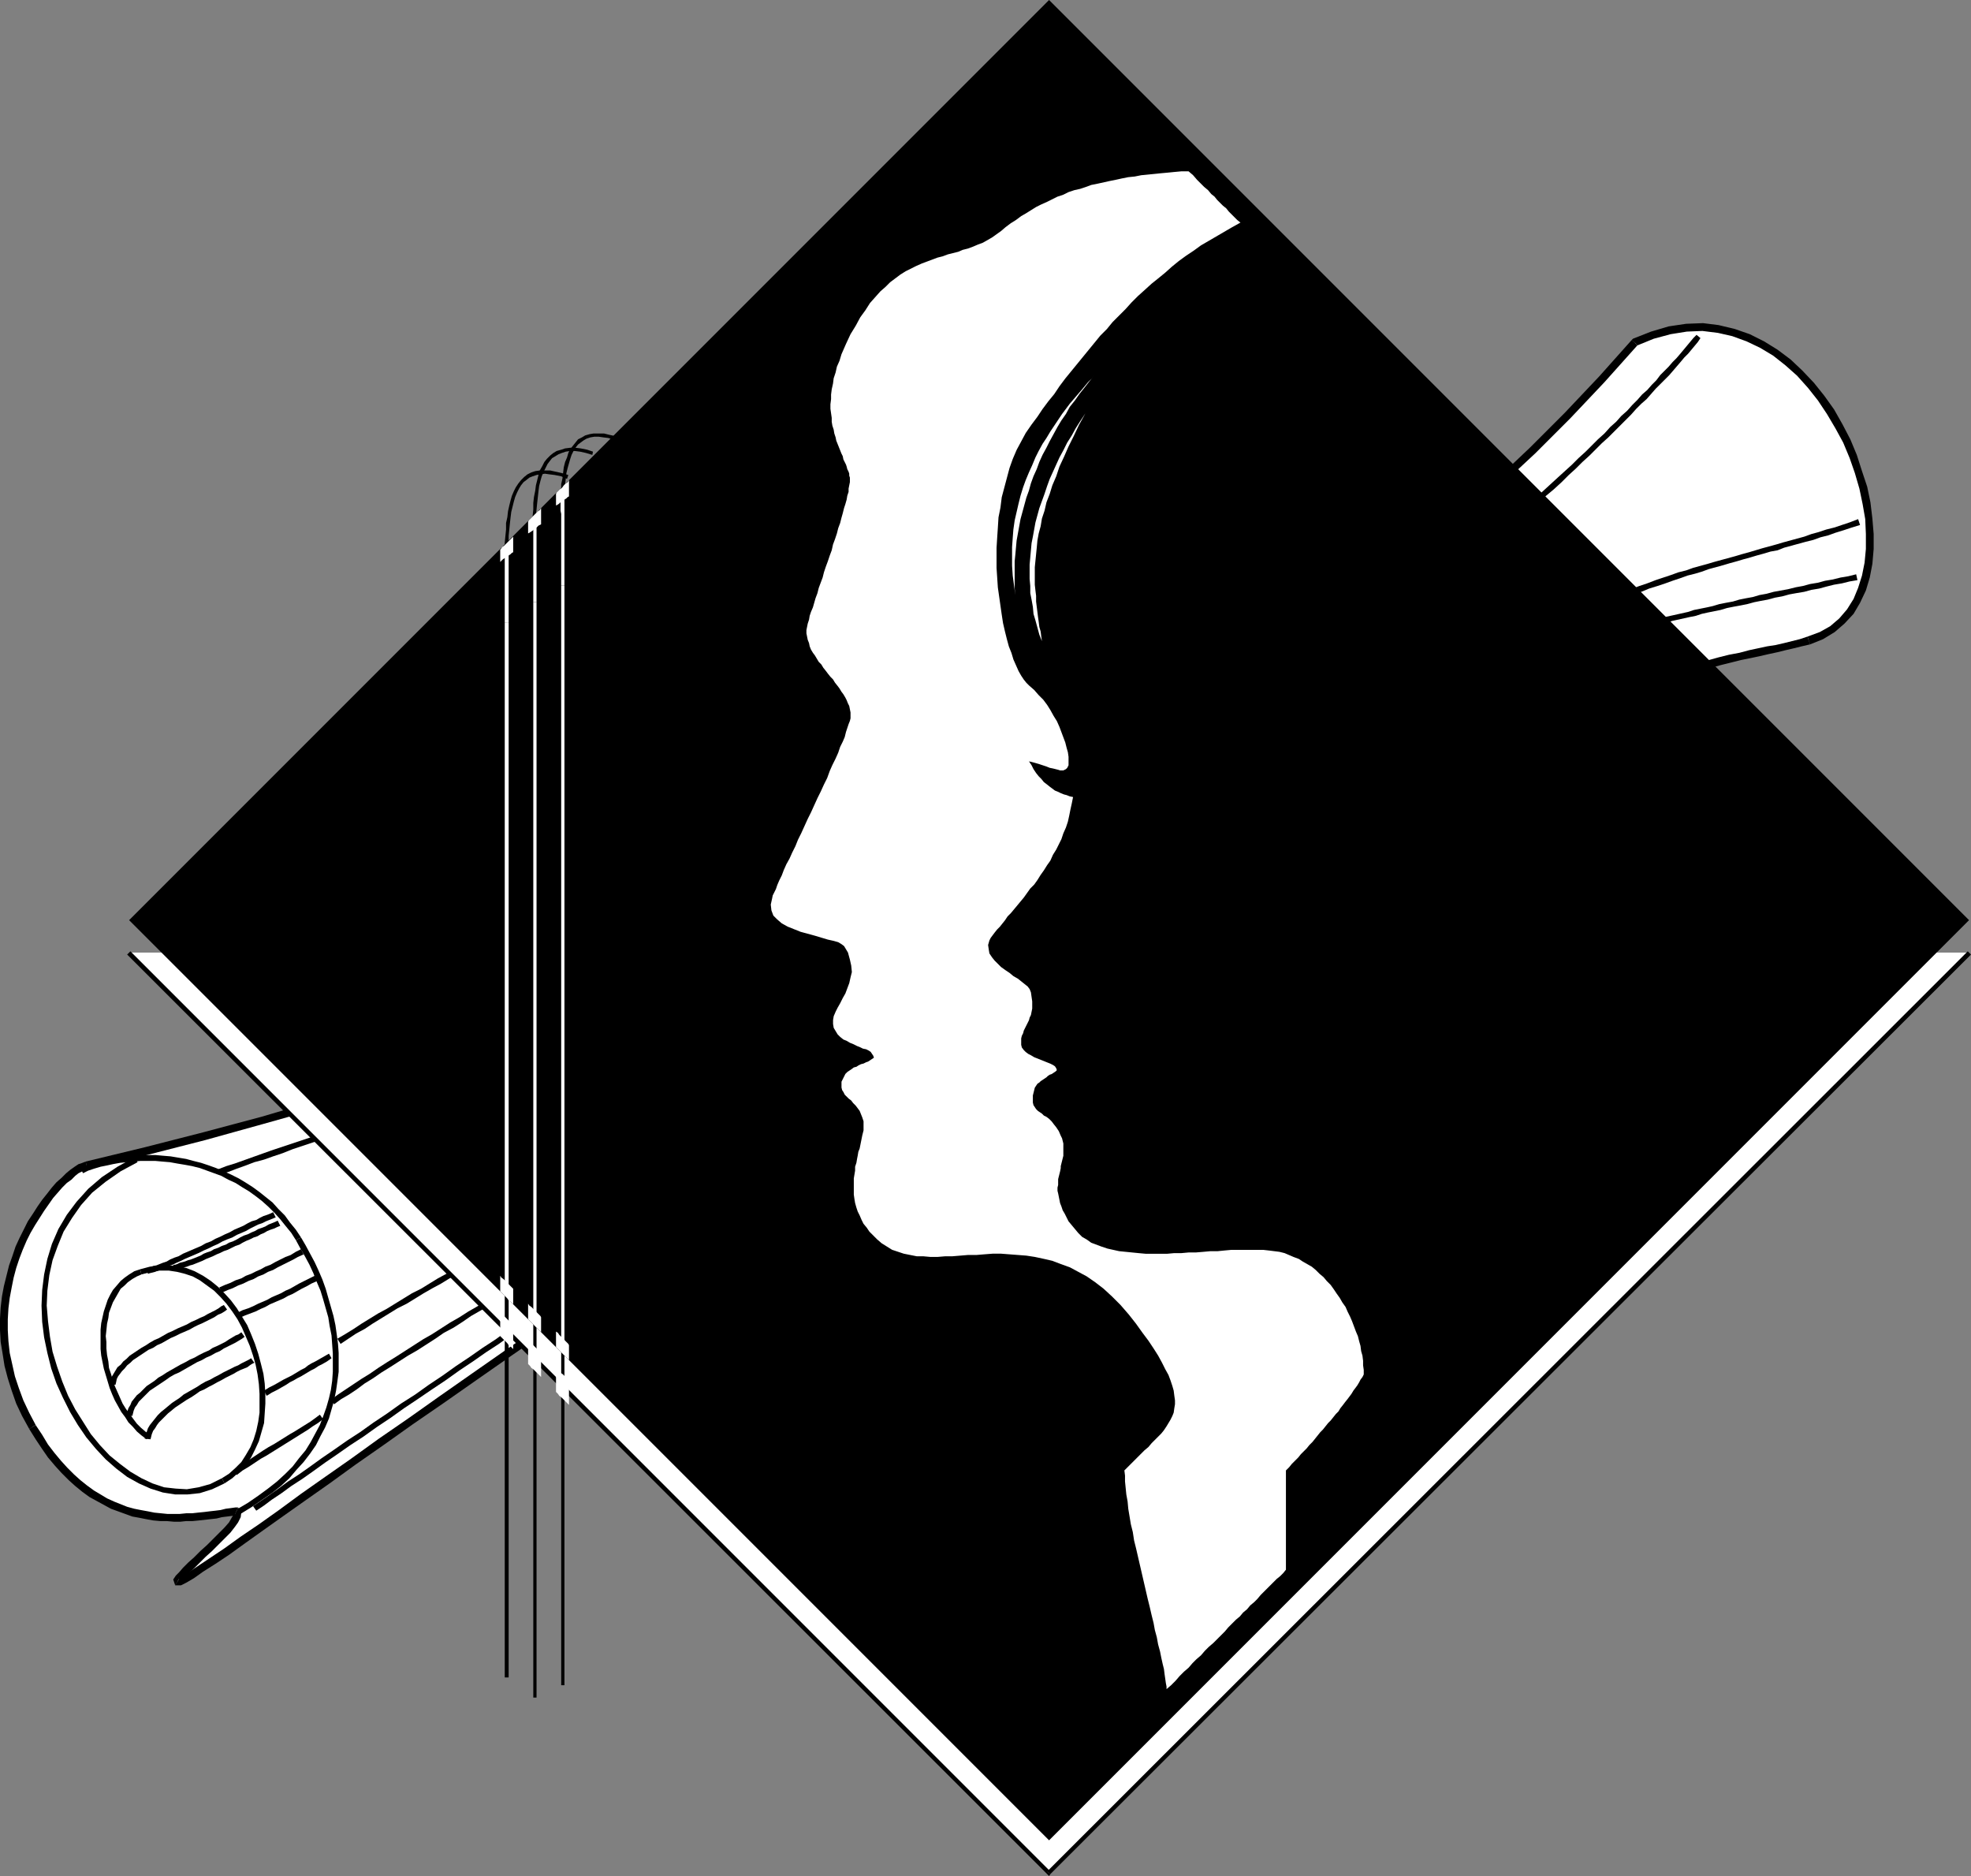
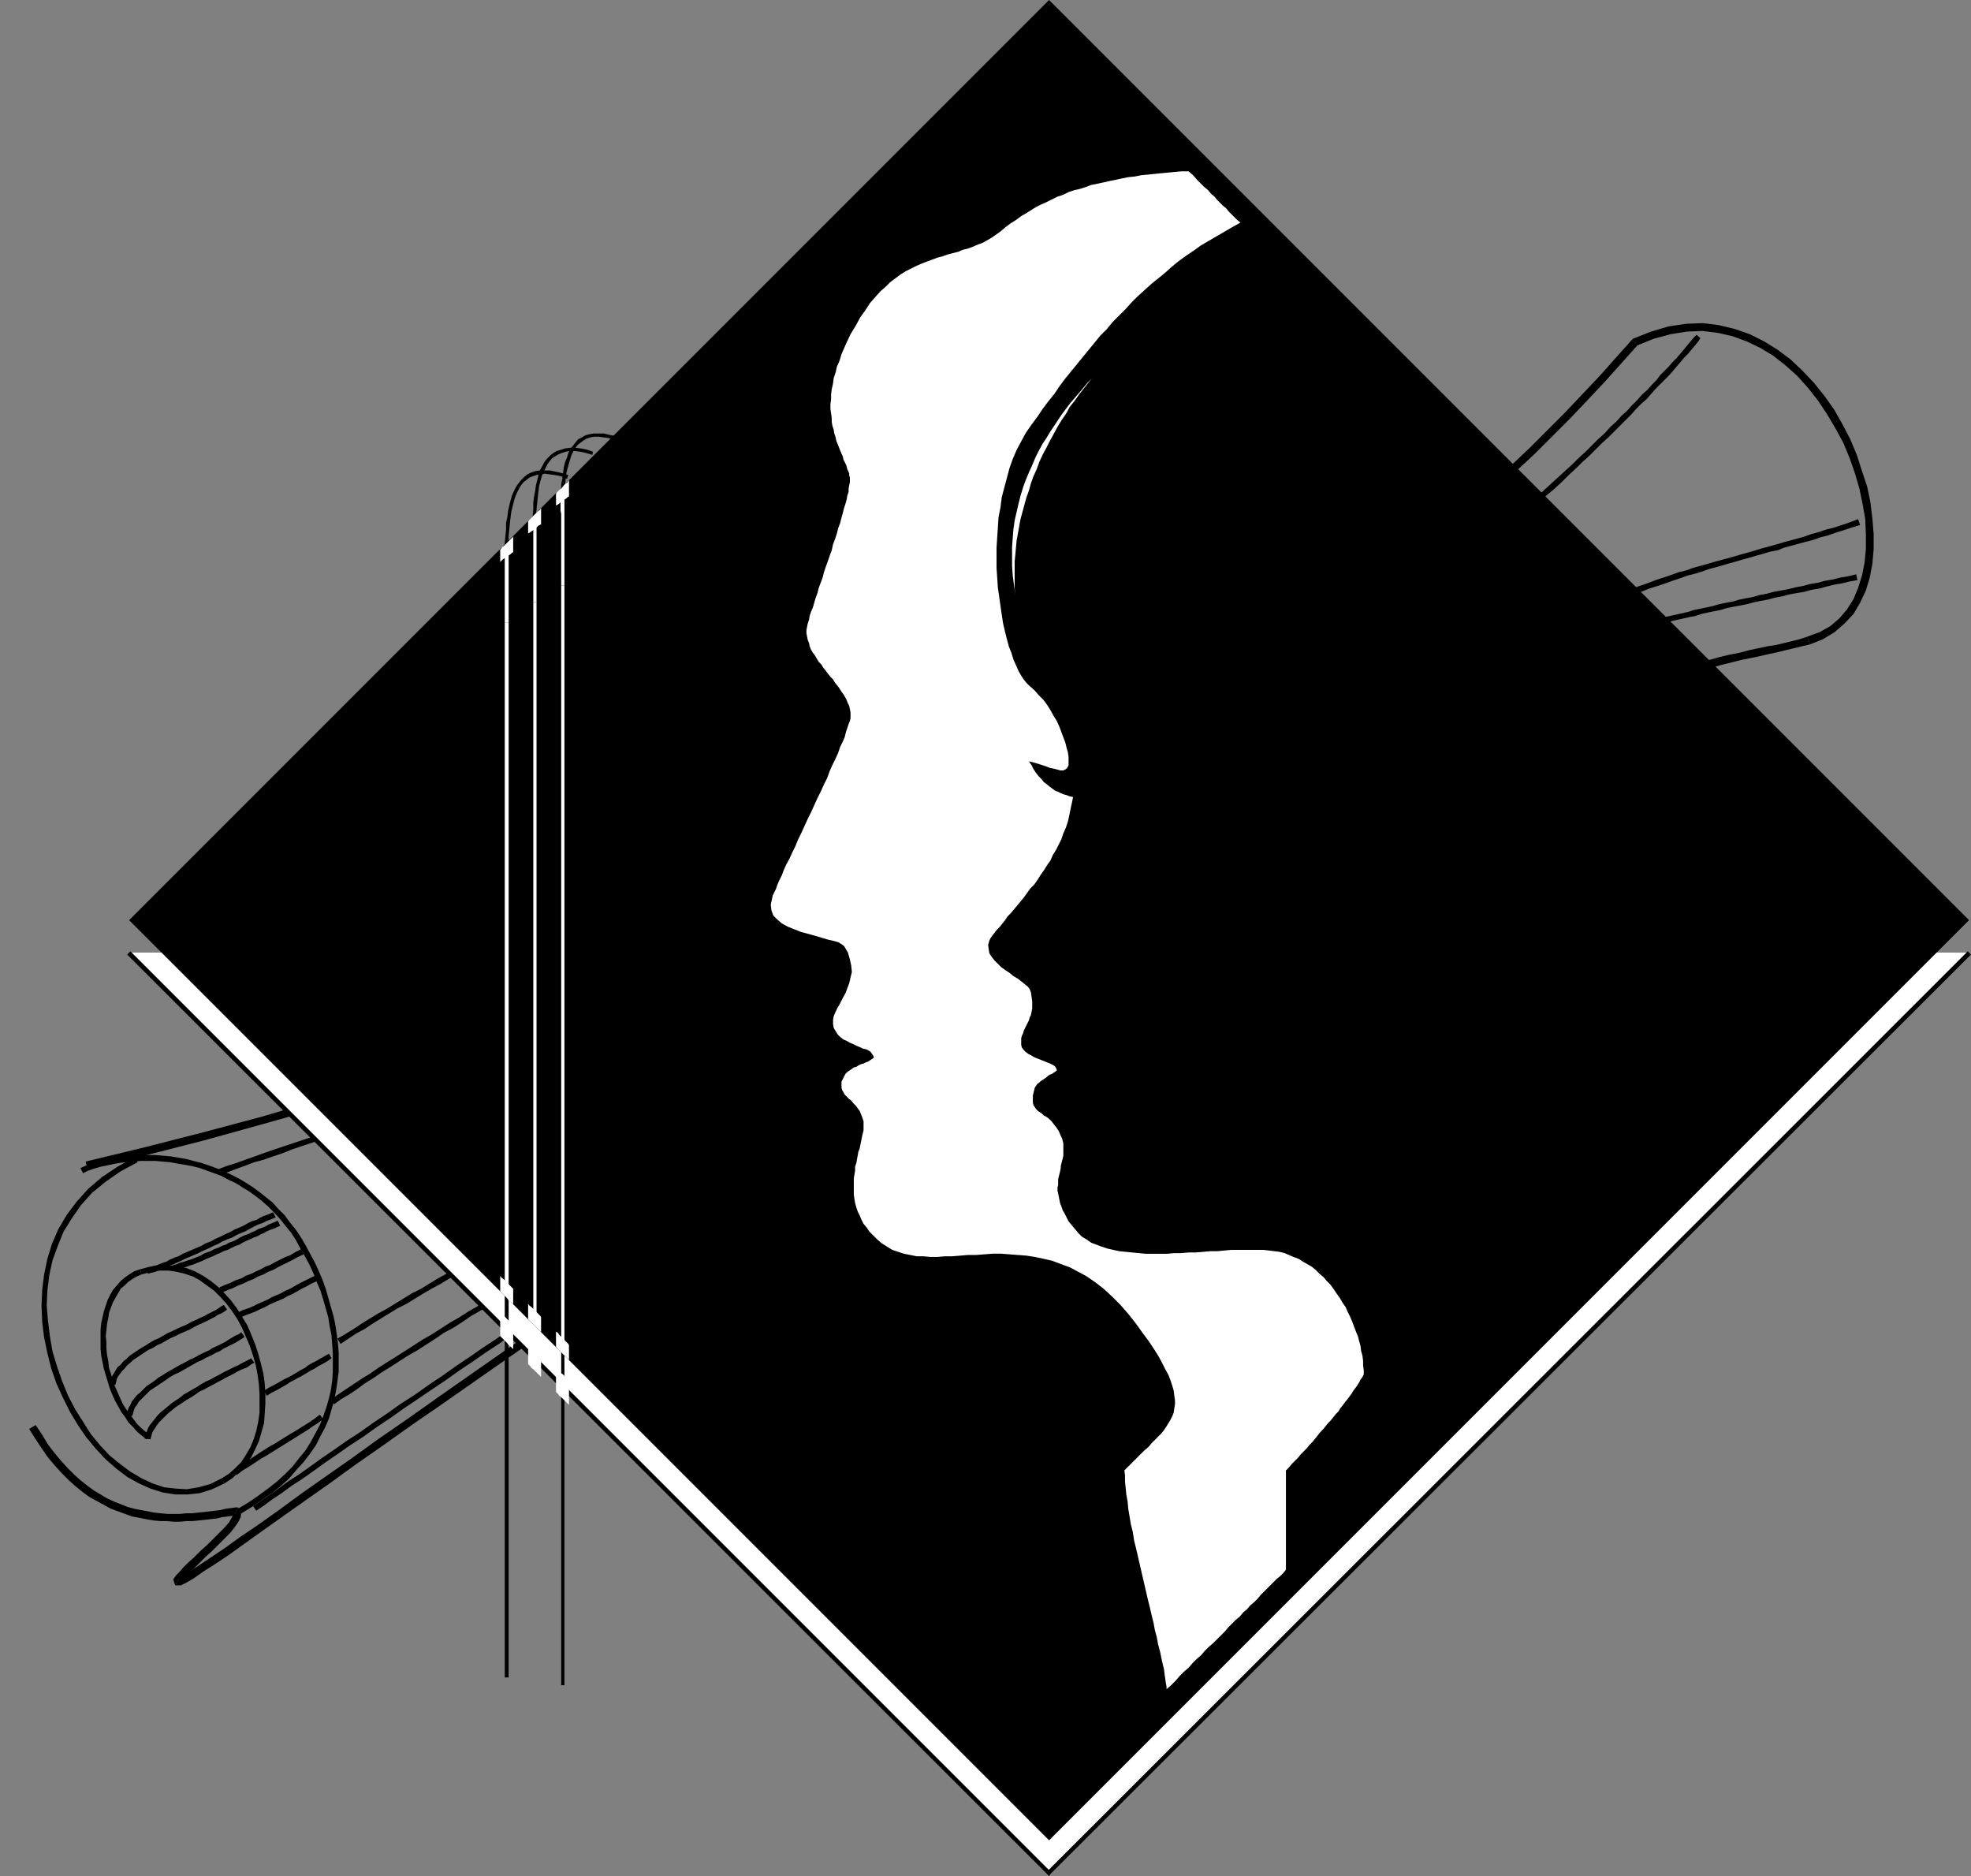
<svg xmlns="http://www.w3.org/2000/svg" xmlns:ns1="http://sodipodi.sourceforge.net/DTD/sodipodi-0.dtd" xmlns:ns2="http://www.inkscape.org/namespaces/inkscape" version="1.0" width="129.895mm" height="123.609mm" id="svg57" ns1:docname="Graduates 04.wmf">
  <rect width="100%" height="100%" fill="#808080" stroke="none" />
  <ns1:namedview id="namedview57" pagecolor="#ffffff" bordercolor="#000000" borderopacity="0.25" ns2:showpageshadow="2" ns2:pageopacity="0.0" ns2:pagecheckerboard="0" ns2:deskcolor="#d1d1d1" ns2:document-units="mm" />
  <defs id="defs1">
    <pattern id="WMFhbasepattern" patternUnits="userSpaceOnUse" width="6" height="6" x="0" y="0" />
  </defs>
-   <path style="fill:#ffffff;fill-opacity:1;fill-rule:evenodd;stroke:none" d="m 407.232,85.325 -8.242,9.211 -8.565,8.888 -8.726,8.888 -9.211,8.565 -9.373,8.565 -9.696,8.242 -10.019,8.08 -10.504,7.918 -10.504,7.757 -10.827,7.595 -11.15,7.434 -11.312,7.272 -11.635,7.11 -11.958,6.787 -11.958,6.787 -12.443,6.464 -12.443,6.302 -12.605,6.302 -12.928,5.818 -13.09,5.818 -13.251,5.656 -13.413,5.494 -13.736,5.171 -13.574,5.01 -13.898,5.01 -14.059,4.525 -14.221,4.525 -14.221,4.363 -14.382,4.04 -14.382,4.04 -14.706,3.717 -14.544,3.555 -0.808,0.162 -0.808,0.485 -0.97,0.485 -0.97,0.646 -0.97,0.97 -1.131,0.97 -1.131,1.131 -1.131,1.293 -1.293,1.454 -1.131,1.454 -1.131,1.616 -1.131,1.778 -1.131,1.939 -1.131,1.939 -0.97,2.101 -0.97,2.262 -0.97,2.101 -0.646,2.424 -0.808,2.424 -0.485,2.586 -0.485,2.586 -0.323,2.747 -0.162,2.747 v 2.747 l 0.162,2.909 0.485,2.747 0.485,3.07 0.646,2.909 1.131,3.07 1.131,3.07 1.454,3.07 1.616,3.232 1.616,2.586 1.454,2.262 1.616,2.101 1.616,2.101 1.778,1.778 1.616,1.616 1.616,1.616 1.778,1.293 1.616,1.293 1.778,0.97 1.778,0.97 1.616,0.808 1.778,0.808 1.778,0.646 1.616,0.485 1.778,0.323 1.616,0.323 1.778,0.323 1.616,0.162 1.616,0.162 h 1.778 1.454 l 1.616,-0.162 h 1.616 l 1.454,-0.162 1.454,-0.162 1.454,-0.162 1.454,-0.162 1.293,-0.323 1.293,-0.162 1.293,-0.162 1.131,-0.162 0.323,0.485 v 0.646 l -0.646,0.97 -0.808,1.131 -1.131,1.454 -1.293,1.454 -1.454,1.454 -1.616,1.454 -1.616,1.616 -1.454,1.454 -1.454,1.293 -1.293,1.293 -1.131,1.131 -0.808,0.808 -0.323,0.646 v 0.323 l 0.646,-0.162 1.131,-0.485 1.778,-1.131 2.424,-1.616 2.909,-1.939 3.555,-2.262 4.04,-2.909 4.525,-3.232 5.01,-3.555 5.494,-3.878 5.979,-4.202 6.464,-4.686 6.787,-4.848 7.434,-5.171 7.595,-5.333 8.242,-5.656 8.403,-5.979 8.888,-6.141 9.211,-6.302 9.534,-6.626 10.019,-6.626 10.181,-6.787 10.504,-6.949 10.666,-7.11 11.15,-7.272 11.15,-7.11 11.635,-7.434 11.635,-7.272 11.958,-7.434 12.12,-7.434 12.282,-7.272 12.443,-7.434 11.15,-6.464 10.504,-5.979 9.858,-5.656 9.373,-5.171 8.888,-4.848 8.242,-4.363 7.918,-4.202 7.272,-3.717 6.949,-3.394 6.464,-3.232 6.141,-2.747 5.818,-2.586 5.333,-2.424 4.848,-2.101 4.686,-1.939 4.363,-1.616 4.04,-1.454 3.717,-1.293 3.555,-1.131 3.232,-0.97 3.07,-0.97 2.909,-0.808 2.747,-0.646 2.424,-0.646 2.424,-0.485 2.424,-0.485 2.101,-0.485 2.101,-0.485 2.101,-0.323 1.939,-0.485 2.101,-0.646 1.939,-0.485 3.232,-1.131 2.747,-1.778 2.262,-1.939 2.101,-2.262 1.616,-2.747 1.293,-2.909 0.97,-3.07 0.646,-3.394 0.323,-3.555 v -3.717 l -0.162,-3.717 -0.646,-3.878 -0.808,-3.878 -1.131,-4.04 -1.454,-3.878 -1.616,-3.717 -1.778,-3.717 -2.101,-3.555 -2.424,-3.394 -2.586,-3.232 -2.747,-3.07 -2.909,-2.586 -3.07,-2.586 -3.394,-1.939 -3.555,-1.778 -3.555,-1.293 -3.717,-0.808 -4.04,-0.485 -4.04,0.162 -4.202,0.646 -4.202,1.293 z" id="path1" />
  <path style="fill:#000000;fill-opacity:1;fill-rule:evenodd;stroke:none" d="m 21.816,291.202 v 0 l 14.706,-3.555 14.544,-3.717 14.544,-4.04 14.382,-4.04 14.221,-4.363 14.221,-4.525 14.059,-4.686 13.898,-4.848 13.736,-5.01 13.574,-5.333 13.413,-5.333 13.251,-5.656 13.09,-5.818 12.928,-5.979 12.766,-6.141 12.443,-6.464 12.282,-6.464 12.12,-6.787 11.958,-6.787 11.635,-7.11 11.312,-7.272 11.15,-7.434 10.827,-7.595 10.666,-7.757 10.342,-7.918 10.181,-8.242 9.696,-8.242 9.373,-8.565 9.211,-8.565 8.888,-8.888 8.403,-8.888 8.242,-9.211 -1.454,-1.293 -8.08,9.05 -8.565,9.05 -8.726,8.726 -9.211,8.726 -9.373,8.403 -9.696,8.242 -10.019,8.08 -10.342,7.918 -10.666,7.757 -10.827,7.595 -10.989,7.434 -11.474,7.272 -11.474,6.949 -11.958,6.949 -11.958,6.626 -12.282,6.626 -12.605,6.302 -12.605,6.141 -12.928,5.979 -13.09,5.818 -13.09,5.656 -13.574,5.333 -13.574,5.171 -13.574,5.171 -13.898,4.848 -14.059,4.686 -14.059,4.525 -14.382,4.202 -14.221,4.202 -14.544,3.878 -14.544,3.717 -14.706,3.555 v 0 z" id="path2" />
-   <path style="fill:#000000;fill-opacity:1;fill-rule:evenodd;stroke:none" d="m 8.888,354.873 v 0 l -1.616,-3.07 -1.454,-3.07 -1.131,-3.07 -0.97,-2.909 -0.646,-2.909 -0.646,-2.909 -0.323,-2.909 -0.162,-2.747 v -2.747 l 0.162,-2.747 0.323,-2.586 0.485,-2.586 0.485,-2.424 0.646,-2.424 0.808,-2.424 0.808,-2.101 0.97,-2.262 0.97,-1.939 1.131,-1.939 1.131,-1.778 1.131,-1.778 1.131,-1.616 1.131,-1.616 1.131,-1.293 1.131,-1.293 1.131,-1.131 1.131,-0.808 0.97,-0.97 0.808,-0.646 0.97,-0.485 0.646,-0.323 0.646,-0.162 -0.485,-1.939 -0.808,0.323 -0.97,0.323 -0.97,0.646 -1.131,0.808 -0.97,0.808 -1.131,1.131 -1.293,1.131 -1.131,1.293 -1.131,1.454 -1.293,1.616 -1.131,1.616 -1.131,1.778 -1.293,1.939 -0.97,1.939 -1.131,2.262 -0.97,2.101 -0.808,2.424 -0.808,2.262 -0.646,2.586 -0.646,2.586 -0.485,2.586 -0.323,2.747 L 0,328.37 v 2.909 l 0.162,2.909 0.485,2.909 0.485,3.07 0.808,3.07 0.97,3.07 1.131,3.232 1.454,3.07 1.778,3.232 v 0 z" id="path3" />
  <path style="fill:#000000;fill-opacity:1;fill-rule:evenodd;stroke:none" d="m 59.307,375.396 h -0.646 l -1.131,0.162 -1.293,0.162 -1.293,0.323 -1.293,0.162 -1.454,0.162 -1.293,0.162 -1.616,0.162 -1.454,0.162 h -1.454 l -1.616,0.162 h -1.454 -1.616 l -1.616,-0.162 -1.616,-0.162 -1.616,-0.323 -1.778,-0.323 -1.616,-0.323 -1.778,-0.485 -1.616,-0.646 -1.616,-0.646 -1.778,-0.808 -1.616,-0.97 -1.616,-0.97 -1.778,-1.293 -1.616,-1.293 -1.616,-1.454 -1.616,-1.616 -1.616,-1.778 -1.616,-1.939 -1.616,-2.101 -1.454,-2.424 -1.616,-2.424 -1.616,0.97 1.616,2.586 1.616,2.424 1.454,2.101 1.778,2.101 1.616,1.778 1.778,1.778 1.616,1.454 1.778,1.454 1.778,1.293 1.778,0.97 1.778,0.97 1.778,0.97 1.778,0.646 1.778,0.646 1.778,0.646 1.778,0.323 1.616,0.323 1.778,0.323 1.778,0.162 h 1.616 l 1.778,0.162 h 1.616 l 1.454,-0.162 h 1.616 l 1.616,-0.162 1.454,-0.162 1.454,-0.162 1.454,-0.162 1.293,-0.323 1.293,-0.162 1.293,-0.162 1.131,-0.162 -0.485,-0.162 0.808,-1.778 h -0.323 -0.323 z" id="path4" />
  <path style="fill:#000000;fill-opacity:1;fill-rule:evenodd;stroke:none" d="m 44.602,393.172 v 0 l 0.485,0.808 0.162,-0.323 0.808,-0.808 0.97,-1.131 1.293,-1.131 1.454,-1.454 1.454,-1.454 1.616,-1.454 1.616,-1.616 1.454,-1.454 1.454,-1.454 1.131,-1.454 0.808,-1.131 0.646,-1.293 0.162,-1.293 -0.808,-1.131 -0.808,1.778 -0.323,-0.162 v 0.162 l -0.485,0.808 -0.646,1.131 -1.131,1.293 -1.293,1.293 -1.454,1.454 -1.616,1.616 -1.616,1.454 -1.616,1.616 -1.454,1.293 -1.293,1.293 -0.97,1.131 -0.808,0.808 -0.646,0.97 0.485,1.454 v 0 z" id="path5" />
  <path style="fill:#000000;fill-opacity:1;fill-rule:evenodd;stroke:none" d="m 289.425,230.926 v 0 l -12.443,7.272 -12.282,7.434 -12.12,7.434 -11.958,7.434 -11.797,7.272 -11.474,7.434 -11.312,7.11 -10.989,7.272 -10.827,7.11 -10.342,6.949 -10.342,6.787 -9.858,6.626 -9.534,6.626 -9.211,6.302 -8.888,6.141 -8.565,5.979 -8.08,5.656 -7.757,5.494 -7.272,5.01 -6.949,5.01 -6.464,4.525 -5.979,4.202 -5.494,4.04 -5.01,3.555 -4.525,3.07 -4.04,2.909 -3.394,2.262 -2.909,1.939 -2.424,1.616 -1.616,0.97 -1.131,0.485 0.162,0.323 -0.97,1.616 h 1.454 l 1.293,-0.646 1.939,-1.131 2.262,-1.616 3.07,-1.939 3.394,-2.262 4.04,-2.909 4.525,-3.232 5.01,-3.555 5.494,-3.878 5.979,-4.202 6.464,-4.686 6.949,-4.848 7.272,-5.171 7.757,-5.333 8.08,-5.656 8.565,-5.979 8.888,-6.141 9.05,-6.302 9.696,-6.626 9.858,-6.626 10.181,-6.787 10.504,-6.949 10.827,-7.11 10.989,-7.272 11.312,-7.11 11.474,-7.434 11.797,-7.272 11.797,-7.434 12.12,-7.272 12.282,-7.434 12.443,-7.434 v 0 z" id="path6" />
  <path style="fill:#000000;fill-opacity:1;fill-rule:evenodd;stroke:none" d="m 450.217,158.529 v 0 l -1.939,0.646 -1.939,0.485 -1.939,0.485 -2.101,0.485 -2.101,0.323 -2.262,0.485 -2.262,0.485 -2.424,0.646 -2.586,0.485 -2.586,0.646 -2.909,0.808 -3.07,0.97 -3.394,0.97 -3.555,1.131 -3.717,1.293 -4.04,1.454 -4.363,1.778 -4.686,1.939 -5.01,2.101 -5.333,2.262 -5.656,2.586 -6.141,2.909 -6.464,3.07 -6.949,3.555 -7.434,3.717 -7.918,4.04 -8.242,4.525 -8.888,4.848 -9.373,5.171 -9.858,5.656 -10.504,5.979 -11.15,6.464 0.97,1.616 11.15,-6.464 10.504,-5.979 9.858,-5.656 9.373,-5.171 8.888,-4.848 8.242,-4.363 7.918,-4.04 7.272,-3.878 6.949,-3.394 6.464,-3.07 6.141,-2.909 5.656,-2.586 5.333,-2.262 5.01,-2.262 4.525,-1.778 4.363,-1.616 4.04,-1.454 3.717,-1.293 3.555,-1.131 3.232,-1.131 3.07,-0.808 2.909,-0.808 2.586,-0.646 2.586,-0.646 2.424,-0.485 2.262,-0.485 2.101,-0.485 2.262,-0.485 1.939,-0.485 2.101,-0.485 1.939,-0.485 2.101,-0.485 v 0 z" id="path7" />
  <path style="fill:#000000;fill-opacity:1;fill-rule:evenodd;stroke:none" d="m 407.878,85.971 -0.323,0.162 4.363,-1.778 4.202,-1.131 4.04,-0.646 3.878,-0.162 3.878,0.485 3.555,0.808 3.555,1.293 3.394,1.616 3.232,1.939 3.07,2.424 2.909,2.586 2.747,3.07 2.424,3.07 2.262,3.394 2.101,3.555 1.939,3.555 1.616,3.878 1.293,3.717 1.131,3.878 0.808,3.878 0.646,3.717 0.162,3.717 v 3.717 l -0.323,3.394 -0.646,3.232 -0.97,3.07 -1.131,2.747 -1.616,2.586 -1.939,2.262 -2.262,1.939 -2.586,1.454 -3.07,1.131 0.646,1.939 3.232,-1.293 2.909,-1.778 2.424,-2.101 2.262,-2.424 1.616,-2.747 1.454,-3.07 0.97,-3.232 0.646,-3.394 0.323,-3.717 v -3.717 l -0.323,-3.878 -0.485,-4.04 -0.808,-3.878 -1.293,-3.878 -1.293,-4.04 -1.616,-3.878 -1.939,-3.717 -2.101,-3.717 -2.424,-3.394 -2.586,-3.232 -2.909,-3.07 -2.909,-2.747 -3.232,-2.424 -3.394,-2.101 -3.555,-1.778 -3.717,-1.293 -4.04,-0.97 -3.878,-0.485 -4.202,0.162 -4.363,0.646 -4.363,1.293 -4.525,1.778 -0.323,0.323 0.323,-0.323 -0.162,0.162 -0.162,0.162 z" id="path8" />
  <path style="fill:#000000;fill-opacity:1;fill-rule:evenodd;stroke:none" d="m 141.4,300.09 -0.808,0.485 -0.97,0.646 -0.97,0.485 -1.131,0.646 -1.293,0.808 -1.293,0.646 -1.454,0.808 -1.454,0.97 -1.616,0.808 -1.616,0.97 -1.778,0.97 -1.778,0.97 -1.939,0.97 -1.939,1.131 -1.939,1.131 -1.939,1.131 -2.101,1.131 -2.101,1.131 -2.101,1.293 -2.101,1.131 -2.101,1.293 -2.101,1.293 -2.262,1.131 -2.101,1.293 -2.101,1.293 -2.101,1.293 -2.101,1.131 -2.101,1.293 -2.101,1.293 -1.939,1.293 -2.101,1.293 -1.939,1.131 0.808,1.293 1.939,-1.293 1.939,-1.293 2.101,-1.131 1.939,-1.293 2.101,-1.293 2.101,-1.293 2.101,-1.293 2.262,-1.131 2.101,-1.293 2.101,-1.293 2.262,-1.293 2.101,-1.131 2.101,-1.293 2.101,-1.131 2.101,-1.293 1.939,-1.131 1.939,-1.131 2.101,-1.131 1.939,-0.97 1.778,-1.131 1.778,-0.97 1.778,-0.97 1.616,-0.97 1.616,-0.808 1.454,-0.808 1.454,-0.808 1.454,-0.808 1.131,-0.646 1.131,-0.646 1.131,-0.646 0.808,-0.485 0.808,-0.485 z" id="path9" />
  <path style="fill:#000000;fill-opacity:1;fill-rule:evenodd;stroke:none" d="m 149.157,315.765 -0.808,0.646 -1.293,0.808 -1.293,0.97 -1.778,1.131 -1.778,1.293 -2.101,1.616 -2.424,1.616 -2.586,1.616 -2.586,1.939 -2.909,1.939 -3.07,1.939 -3.07,2.262 -3.232,2.101 -3.232,2.262 -3.394,2.262 -3.394,2.424 -3.394,2.262 -3.394,2.424 -3.555,2.262 -3.394,2.424 -3.394,2.262 -3.394,2.424 -3.232,2.101 -3.232,2.262 -3.07,2.101 -2.909,2.101 -2.747,1.939 -2.747,1.778 -2.424,1.778 -2.262,1.616 -2.101,1.454 -1.939,1.293 0.808,1.131 1.939,-1.293 1.939,-1.454 2.424,-1.616 2.424,-1.778 2.747,-1.778 2.747,-1.939 2.909,-2.101 3.07,-2.101 3.232,-2.262 3.232,-2.101 3.394,-2.424 3.394,-2.262 3.394,-2.424 3.394,-2.262 3.555,-2.424 3.394,-2.262 3.394,-2.424 3.394,-2.262 3.232,-2.262 3.232,-2.101 3.07,-2.262 3.07,-1.939 2.747,-1.939 2.747,-1.939 2.586,-1.616 2.262,-1.616 2.101,-1.616 1.939,-1.293 1.778,-1.131 1.454,-0.97 1.131,-0.808 0.808,-0.646 z" id="path10" />
  <path style="fill:#000000;fill-opacity:1;fill-rule:evenodd;stroke:none" d="m 74.982,308.17 v 0 l -1.293,-1.939 -1.454,-1.778 -1.293,-1.778 -1.616,-1.616 -1.454,-1.616 -1.616,-1.293 -1.616,-1.293 -1.778,-1.293 -1.778,-1.131 -1.616,-0.97 -1.939,-0.97 -1.778,-0.808 -1.939,-0.808 -1.778,-0.646 -1.939,-0.646 -1.939,-0.485 -1.778,-0.485 -1.939,-0.323 -1.939,-0.323 -1.939,-0.162 -1.778,-0.162 h -1.939 -1.939 l -1.778,0.162 -1.778,0.162 -1.778,0.162 -1.616,0.323 -1.778,0.323 -1.454,0.485 -1.616,0.485 -1.616,0.485 -1.454,0.646 0.646,1.293 1.293,-0.646 1.454,-0.485 1.616,-0.485 1.616,-0.323 1.454,-0.323 1.778,-0.323 1.616,-0.162 1.778,-0.162 1.778,-0.162 h 1.778 1.778 l 1.778,0.162 1.939,0.162 1.778,0.323 1.939,0.323 1.778,0.323 1.939,0.485 1.778,0.646 1.778,0.646 1.778,0.646 1.778,0.97 1.778,0.808 1.778,1.131 1.616,0.97 1.778,1.293 1.454,1.131 1.616,1.454 1.454,1.454 1.454,1.616 1.293,1.616 1.454,1.778 1.131,1.778 v 0 z" id="path11" />
  <path style="fill:#000000;fill-opacity:1;fill-rule:evenodd;stroke:none" d="m 59.63,377.173 2.909,-1.778 2.586,-1.778 2.586,-1.778 2.262,-1.778 2.101,-1.939 1.778,-2.101 1.778,-1.939 1.616,-2.101 1.454,-2.101 1.131,-2.262 1.131,-2.101 0.97,-2.262 0.646,-2.262 0.646,-2.262 0.485,-2.424 0.323,-2.262 0.323,-2.424 v -2.262 -2.424 l -0.162,-2.262 -0.323,-2.424 -0.323,-2.262 -0.485,-2.262 -0.646,-2.262 -0.646,-2.262 -0.646,-2.262 -0.808,-2.262 -0.97,-2.262 -0.97,-2.101 -1.131,-2.101 -1.131,-2.101 -1.131,-1.939 -1.293,0.646 1.131,2.101 1.131,1.939 1.131,2.101 0.97,2.101 0.808,2.101 0.97,2.262 0.646,2.101 0.646,2.262 0.646,2.262 0.323,2.101 0.485,2.424 0.162,2.262 0.162,2.262 v 2.262 2.262 l -0.162,2.262 -0.323,2.262 -0.485,2.101 -0.646,2.262 -0.808,2.262 -0.808,2.101 -1.131,2.101 -1.131,2.101 -1.293,2.101 -1.616,1.939 -1.616,2.101 -1.778,1.778 -2.101,1.939 -2.262,1.778 -2.424,1.778 -2.586,1.778 -2.747,1.616 z" id="path12" />
  <path style="fill:#000000;fill-opacity:1;fill-rule:evenodd;stroke:none" d="m 34.906,316.089 v 0 l -1.454,0.485 -1.293,0.808 -1.131,0.808 -0.97,0.808 -0.97,1.131 -0.97,1.131 -0.646,1.131 -0.646,1.293 -0.485,1.454 -0.485,1.454 -0.323,1.454 -0.323,1.454 -0.162,1.616 v 1.616 1.616 1.616 l 0.162,1.616 0.323,1.616 0.323,1.616 0.485,1.616 0.485,1.616 0.485,1.616 0.646,1.616 0.646,1.454 0.808,1.454 0.808,1.454 0.97,1.293 0.808,1.293 1.131,1.131 0.97,1.131 1.131,0.97 1.293,0.97 0.808,-1.131 -1.131,-0.808 -1.131,-0.97 -0.97,-0.97 -0.97,-1.293 -0.808,-1.131 -0.97,-1.293 -0.808,-1.293 -0.646,-1.454 -0.646,-1.454 -0.646,-1.454 -0.485,-1.454 -0.485,-1.616 -0.485,-1.454 -0.162,-1.616 -0.323,-1.616 -0.162,-1.616 v -1.616 l -0.162,-1.454 0.162,-1.454 0.162,-1.616 0.323,-1.454 0.162,-1.293 0.485,-1.293 0.485,-1.293 0.646,-1.131 0.646,-1.131 0.646,-1.131 0.97,-0.808 0.808,-0.808 1.131,-0.808 1.131,-0.646 1.131,-0.485 v 0 z" id="path13" />
  <path style="fill:#000000;fill-opacity:1;fill-rule:evenodd;stroke:none" d="m 55.914,369.417 v 0 l 1.939,-1.293 1.778,-1.616 1.616,-1.616 1.293,-1.939 0.97,-1.939 0.97,-2.101 0.646,-2.262 0.646,-2.262 0.162,-2.424 0.162,-2.424 v -2.424 l -0.162,-2.586 -0.323,-2.424 -0.646,-2.586 -0.646,-2.424 -0.808,-2.424 -0.97,-2.424 -0.97,-2.262 -1.293,-2.101 -1.293,-2.101 -1.454,-1.939 -1.616,-1.778 -1.616,-1.616 -1.778,-1.454 -1.939,-1.293 -2.101,-1.131 -2.101,-0.808 -2.101,-0.485 -2.262,-0.162 h -2.262 l -2.424,0.323 -2.424,0.646 0.323,1.293 2.424,-0.646 2.101,-0.323 h 2.262 l 2.101,0.323 1.939,0.485 1.939,0.646 1.778,0.97 1.778,1.293 1.778,1.293 1.616,1.616 1.454,1.616 1.454,1.939 1.293,1.939 1.131,2.101 0.97,2.262 0.97,2.262 0.808,2.424 0.646,2.262 0.485,2.424 0.323,2.424 0.162,2.424 v 2.424 2.262 l -0.323,2.262 -0.485,2.262 -0.646,2.101 -0.808,1.939 -1.131,1.939 -1.131,1.778 -1.454,1.454 -1.616,1.454 -1.778,1.131 v 0 z" id="path14" />
  <path style="fill:#000000;fill-opacity:1;fill-rule:evenodd;stroke:none" d="m 33.613,288.132 -4.363,2.424 -3.878,2.586 -3.394,2.909 -2.909,3.232 -2.424,3.232 -2.101,3.555 -1.616,3.717 -1.131,3.717 -0.808,3.878 -0.485,3.878 -0.162,3.878 0.162,4.04 0.485,3.878 0.808,3.878 0.97,3.878 1.293,3.717 1.616,3.555 1.778,3.555 1.939,3.232 2.101,3.07 2.424,2.909 2.424,2.586 2.586,2.262 2.747,2.101 2.909,1.616 2.909,1.293 3.07,0.97 3.07,0.485 h 3.07 l 3.07,-0.323 3.07,-0.97 3.07,-1.454 -0.646,-1.293 -2.909,1.454 -2.909,0.808 -2.909,0.485 -2.747,-0.162 -2.909,-0.323 -2.909,-0.97 -2.747,-1.293 -2.747,-1.616 -2.586,-1.939 -2.586,-2.101 -2.424,-2.586 -2.262,-2.747 -1.939,-3.07 -1.939,-3.07 -1.778,-3.394 -1.454,-3.555 -1.293,-3.717 -1.131,-3.717 -0.646,-3.717 -0.485,-3.878 -0.323,-3.878 0.162,-3.717 0.485,-3.878 0.808,-3.717 1.293,-3.555 1.454,-3.555 2.101,-3.394 2.262,-3.232 2.747,-3.07 3.394,-2.747 3.717,-2.586 4.202,-2.262 z" id="path15" />
  <path style="fill:#000000;fill-opacity:1;fill-rule:evenodd;stroke:none" d="m 36.845,317.22 0.485,-0.162 0.646,-0.162 0.646,-0.162 0.808,-0.323 0.808,-0.323 0.808,-0.323 0.97,-0.485 0.97,-0.323 0.97,-0.485 1.131,-0.485 0.97,-0.485 1.131,-0.485 1.131,-0.485 1.131,-0.485 1.293,-0.646 1.131,-0.485 1.293,-0.646 1.131,-0.485 1.131,-0.646 1.131,-0.485 1.293,-0.485 1.131,-0.646 1.131,-0.485 1.131,-0.485 1.131,-0.646 0.97,-0.485 0.97,-0.485 0.97,-0.323 0.97,-0.485 0.808,-0.323 0.808,-0.323 0.808,-0.323 -0.646,-1.293 -0.646,0.323 -0.808,0.323 -0.97,0.323 -0.97,0.485 -0.808,0.485 -1.131,0.323 -0.97,0.485 -1.131,0.646 -1.131,0.485 -1.131,0.485 -1.131,0.646 -1.131,0.485 -1.293,0.646 -1.131,0.485 -1.131,0.646 -1.293,0.485 -1.131,0.646 -1.131,0.485 -1.131,0.485 -1.131,0.485 -1.131,0.485 -1.131,0.646 -0.97,0.323 -1.131,0.485 -0.808,0.485 -0.97,0.323 -0.808,0.323 -0.808,0.323 -0.808,0.162 -0.646,0.323 -0.485,0.162 h -0.485 z" id="path16" />
  <path style="fill:#000000;fill-opacity:1;fill-rule:evenodd;stroke:none" d="m 43.47,316.412 0.646,-0.162 0.485,-0.162 0.646,-0.162 0.646,-0.323 0.646,-0.162 0.808,-0.323 0.646,-0.162 0.808,-0.323 0.808,-0.323 0.808,-0.323 0.97,-0.485 0.808,-0.323 0.808,-0.323 0.97,-0.485 0.808,-0.323 0.97,-0.485 0.97,-0.323 0.97,-0.485 0.97,-0.485 0.97,-0.323 0.808,-0.485 0.97,-0.485 0.808,-0.323 0.97,-0.485 0.97,-0.323 0.808,-0.485 0.808,-0.323 0.808,-0.485 0.808,-0.323 0.97,-0.323 0.646,-0.323 0.808,-0.323 -0.646,-1.293 -0.646,0.323 -0.808,0.323 -0.808,0.323 -0.808,0.485 -0.808,0.323 -0.97,0.323 -0.808,0.485 -0.808,0.323 -0.97,0.485 -0.97,0.323 -0.97,0.485 -0.808,0.485 -0.97,0.485 -0.97,0.323 -0.808,0.485 -0.97,0.323 -0.97,0.485 -0.97,0.323 -0.808,0.485 -0.97,0.323 -0.808,0.323 -0.808,0.485 -0.808,0.323 -0.808,0.323 -0.808,0.323 -0.646,0.162 -0.808,0.323 -0.646,0.162 -0.646,0.162 -0.646,0.323 -0.485,0.162 h -0.485 z" id="path17" />
  <path style="fill:#000000;fill-opacity:1;fill-rule:evenodd;stroke:none" d="m 66.418,347.601 1.293,-0.808 1.293,-0.646 1.131,-0.646 1.131,-0.646 0.97,-0.646 0.97,-0.485 0.808,-0.485 0.97,-0.485 0.808,-0.485 0.808,-0.485 0.808,-0.485 0.97,-0.485 0.97,-0.646 0.97,-0.485 1.131,-0.646 1.131,-0.808 -0.646,-1.131 -1.131,0.646 -1.131,0.646 -1.131,0.646 -0.97,0.485 -0.808,0.485 -0.808,0.646 -0.97,0.485 -0.808,0.485 -0.808,0.485 -0.808,0.485 -0.97,0.485 -0.97,0.485 -1.131,0.646 -1.131,0.646 -1.293,0.646 -1.293,0.808 z" id="path18" />
  <path style="fill:#000000;fill-opacity:1;fill-rule:evenodd;stroke:none" d="m 37.491,358.428 0.162,-0.646 0.162,-0.646 0.323,-0.808 0.485,-0.646 0.485,-0.808 0.485,-0.646 0.808,-0.808 0.646,-0.646 0.808,-0.808 0.808,-0.646 0.97,-0.808 0.97,-0.646 0.97,-0.646 0.97,-0.646 1.131,-0.646 0.97,-0.646 1.131,-0.808 1.131,-0.485 1.131,-0.646 0.97,-0.485 1.131,-0.646 0.97,-0.485 1.131,-0.646 0.97,-0.485 0.97,-0.485 0.808,-0.485 0.97,-0.485 0.808,-0.323 0.808,-0.323 0.646,-0.485 0.485,-0.323 0.646,-0.323 -0.808,-1.131 -0.485,0.323 -0.646,0.323 -0.646,0.323 -0.646,0.323 -0.808,0.485 -0.808,0.323 -0.97,0.485 -0.97,0.485 -0.97,0.485 -1.131,0.646 -0.97,0.485 -1.131,0.646 -1.131,0.485 -1.131,0.646 -0.97,0.646 -1.131,0.646 -1.131,0.646 -1.131,0.646 -0.97,0.808 -0.97,0.646 -0.97,0.646 -0.97,0.808 -0.97,0.808 -0.808,0.646 -0.808,0.808 -0.646,0.808 -0.646,0.808 -0.646,0.808 -0.485,0.808 -0.323,0.97 -0.323,0.808 -0.162,0.808 z" id="path19" />
  <path style="fill:#000000;fill-opacity:1;fill-rule:evenodd;stroke:none" d="m 32.966,352.61 0.162,-0.646 0.162,-0.646 0.323,-0.808 0.485,-0.646 0.485,-0.808 0.646,-0.646 0.646,-0.646 0.646,-0.646 0.808,-0.808 0.97,-0.646 0.97,-0.646 0.97,-0.646 0.97,-0.646 1.131,-0.808 1.131,-0.646 1.131,-0.485 1.131,-0.646 1.131,-0.646 1.131,-0.646 1.131,-0.646 1.131,-0.485 1.131,-0.646 1.131,-0.485 1.131,-0.646 1.131,-0.485 0.97,-0.646 0.97,-0.485 0.97,-0.485 0.97,-0.485 0.808,-0.485 0.808,-0.485 0.646,-0.485 -0.808,-1.131 -0.646,0.485 -0.808,0.323 -0.808,0.485 -0.808,0.485 -0.97,0.646 -0.97,0.485 -0.97,0.485 -1.131,0.485 -0.97,0.646 -1.131,0.485 -1.293,0.646 -1.131,0.646 -1.131,0.485 -1.131,0.646 -1.293,0.646 -1.131,0.646 -1.131,0.646 -1.131,0.646 -0.97,0.646 -1.131,0.646 -0.97,0.808 -0.97,0.646 -0.97,0.646 -0.808,0.808 -0.808,0.808 -0.808,0.646 -0.646,0.808 -0.646,0.808 -0.323,0.808 -0.485,0.808 -0.323,0.97 -0.162,0.808 z" id="path20" />
  <path style="fill:#000000;fill-opacity:1;fill-rule:evenodd;stroke:none" d="m 28.765,344.853 0.162,-0.646 0.162,-0.808 0.323,-0.646 0.485,-0.646 0.485,-0.646 0.646,-0.646 0.646,-0.808 0.808,-0.646 0.646,-0.646 0.97,-0.646 0.97,-0.646 0.97,-0.646 0.97,-0.646 1.131,-0.485 0.97,-0.646 1.131,-0.485 1.131,-0.646 1.131,-0.646 1.131,-0.485 1.293,-0.646 1.131,-0.485 1.131,-0.485 1.131,-0.646 0.97,-0.485 1.131,-0.485 0.97,-0.485 0.97,-0.485 0.97,-0.485 0.97,-0.646 0.808,-0.323 0.808,-0.485 0.646,-0.485 -0.808,-1.131 -0.646,0.323 -0.646,0.485 -0.808,0.485 -0.97,0.485 -0.97,0.485 -0.808,0.485 -1.131,0.485 -0.97,0.485 -1.131,0.485 -1.131,0.646 -1.131,0.485 -1.131,0.485 -1.293,0.646 -1.131,0.485 -1.131,0.646 -1.131,0.646 -1.131,0.485 -1.131,0.646 -0.97,0.646 -1.131,0.646 -0.97,0.646 -0.97,0.646 -0.97,0.646 -0.808,0.808 -0.808,0.646 -0.646,0.808 -0.808,0.646 -0.485,0.808 -0.485,0.808 -0.485,0.808 -0.162,0.808 -0.162,0.97 z" id="path21" />
  <path style="fill:#000000;fill-opacity:1;fill-rule:evenodd;stroke:none" d="m 55.267,321.906 1.454,-0.646 1.293,-0.485 1.293,-0.646 1.293,-0.485 1.293,-0.646 1.293,-0.485 1.131,-0.646 1.293,-0.485 1.131,-0.646 1.293,-0.485 1.131,-0.646 1.293,-0.646 1.293,-0.646 1.293,-0.646 1.131,-0.646 1.454,-0.646 -0.646,-1.293 -1.293,0.646 -1.293,0.808 -1.293,0.485 -1.293,0.646 -1.293,0.646 -1.131,0.646 -1.293,0.485 -1.131,0.646 -1.131,0.485 -1.293,0.646 -1.293,0.485 -1.131,0.646 -1.454,0.485 -1.293,0.646 -1.293,0.485 -1.454,0.646 z" id="path22" />
  <path style="fill:#000000;fill-opacity:1;fill-rule:evenodd;stroke:none" d="m 59.63,328.209 1.454,-0.646 1.293,-0.485 1.293,-0.485 1.293,-0.646 1.131,-0.485 1.131,-0.646 1.131,-0.485 1.131,-0.485 1.131,-0.485 1.131,-0.646 1.131,-0.485 1.131,-0.646 1.131,-0.646 1.293,-0.646 1.131,-0.646 1.454,-0.646 -0.646,-1.293 -1.293,0.646 -1.293,0.646 -1.293,0.646 -1.131,0.646 -1.131,0.646 -1.131,0.485 -1.131,0.646 -1.131,0.485 -1.131,0.485 -1.131,0.646 -1.131,0.485 -1.131,0.485 -1.293,0.646 -1.131,0.485 -1.454,0.485 -1.293,0.646 z" id="path23" />
  <path style="fill:#000000;fill-opacity:1;fill-rule:evenodd;stroke:none" d="m 58.984,367.316 1.454,-1.131 1.616,-0.97 1.454,-0.97 1.454,-0.97 1.454,-0.808 1.293,-0.808 1.293,-0.808 1.293,-0.808 1.293,-0.808 1.293,-0.808 1.293,-0.808 1.293,-0.808 1.293,-0.808 1.131,-0.808 1.293,-0.808 1.293,-0.97 -0.808,-1.131 -1.293,0.97 -1.131,0.808 -1.293,0.808 -1.293,0.808 -1.293,0.808 -1.131,0.646 -1.293,0.808 -1.293,0.808 -1.293,0.808 -1.454,0.808 -1.293,0.808 -1.454,0.97 -1.454,0.97 -1.454,0.97 -1.454,0.97 -1.616,1.131 z" id="path24" />
  <path style="fill:#000000;fill-opacity:1;fill-rule:evenodd;stroke:none" d="m 119.584,268.578 -0.808,0.323 -1.131,0.323 -1.131,0.485 -1.454,0.485 -1.454,0.485 -1.454,0.485 -1.616,0.646 -1.778,0.646 -1.939,0.646 -1.939,0.646 -2.101,0.646 -2.101,0.808 -2.101,0.808 -2.262,0.646 -2.262,0.808 -2.262,0.808 -2.424,0.808 -2.424,0.808 -2.424,0.808 -2.424,0.97 -2.424,0.808 -2.424,0.808 -2.424,0.808 -2.424,0.808 -2.424,0.808 -2.424,0.808 -2.262,0.808 -2.262,0.808 -2.262,0.808 -2.262,0.808 -2.101,0.646 -2.101,0.808 0.485,1.293 2.101,-0.646 2.101,-0.808 2.262,-0.808 2.101,-0.808 2.424,-0.646 2.262,-0.808 2.424,-0.808 2.424,-0.97 2.424,-0.808 2.424,-0.808 2.424,-0.808 2.424,-0.808 2.424,-0.808 2.424,-0.808 2.424,-0.97 2.262,-0.808 2.424,-0.808 2.262,-0.646 2.262,-0.808 2.101,-0.808 2.101,-0.646 2.101,-0.808 1.939,-0.646 1.939,-0.646 1.778,-0.646 1.616,-0.485 1.616,-0.646 1.293,-0.485 1.454,-0.485 1.131,-0.323 1.131,-0.485 0.808,-0.323 z" id="path25" />
  <path style="fill:#000000;fill-opacity:1;fill-rule:evenodd;stroke:none" d="m 422.584,83.385 -0.808,0.808 -0.808,0.97 -0.808,0.97 -0.808,0.97 -0.808,0.97 -0.97,1.131 -0.97,0.97 -0.97,1.131 -0.97,0.97 -1.131,1.131 -0.97,1.293 -1.131,1.131 -1.131,1.293 -1.293,1.131 -1.131,1.293 -1.293,1.293 -1.293,1.454 -1.454,1.293 -1.293,1.454 -1.454,1.293 -1.454,1.616 -1.616,1.454 -1.454,1.454 -1.616,1.616 -1.778,1.616 -1.616,1.616 -1.778,1.616 -1.778,1.616 -1.939,1.778 -1.939,1.778 -1.939,1.778 -1.939,1.778 0.97,1.131 1.939,-1.778 1.939,-1.939 1.939,-1.616 1.939,-1.778 1.778,-1.778 1.778,-1.616 1.616,-1.616 1.778,-1.616 1.616,-1.616 1.454,-1.454 1.616,-1.454 1.454,-1.454 1.454,-1.454 1.454,-1.454 1.293,-1.293 1.293,-1.454 1.293,-1.293 1.293,-1.131 1.131,-1.293 1.131,-1.293 1.131,-1.131 1.131,-1.131 1.131,-1.131 0.97,-1.131 0.97,-1.131 0.97,-1.131 0.808,-0.97 0.97,-0.97 0.808,-0.97 0.808,-0.97 0.808,-0.97 0.646,-0.97 z" id="path26" />
  <path style="fill:#000000;fill-opacity:1;fill-rule:evenodd;stroke:none" d="m 462.337,143.016 -1.939,0.485 -1.939,0.323 -1.939,0.485 -1.939,0.323 -1.778,0.485 -1.939,0.323 -1.778,0.485 -1.778,0.323 -1.939,0.485 -1.778,0.323 -1.778,0.323 -1.778,0.485 -1.778,0.323 -1.616,0.485 -1.778,0.323 -1.616,0.323 -1.616,0.485 -1.778,0.323 -1.616,0.323 -1.616,0.485 -1.454,0.323 -1.616,0.323 -1.616,0.323 -1.454,0.485 -1.454,0.323 -1.454,0.323 -1.454,0.323 -1.454,0.323 -1.293,0.485 -1.454,0.323 -1.293,0.323 -1.293,0.323 0.323,1.293 1.293,-0.323 1.454,-0.323 1.293,-0.323 1.454,-0.323 1.293,-0.485 1.454,-0.323 1.454,-0.323 1.454,-0.323 1.616,-0.323 1.454,-0.485 1.454,-0.323 1.616,-0.323 1.616,-0.323 1.616,-0.485 1.616,-0.323 1.778,-0.323 1.616,-0.323 1.778,-0.485 1.616,-0.323 1.778,-0.323 1.778,-0.485 1.778,-0.323 1.778,-0.485 1.778,-0.323 1.939,-0.323 1.778,-0.485 1.939,-0.323 1.778,-0.485 1.939,-0.485 1.939,-0.323 1.939,-0.485 1.939,-0.323 z" id="path27" />
  <path style="fill:#000000;fill-opacity:1;fill-rule:evenodd;stroke:none" d="m 462.822,129.28 -2.101,0.808 -1.939,0.646 -1.939,0.646 -1.939,0.485 -1.939,0.646 -1.778,0.485 -1.778,0.646 -1.778,0.485 -1.778,0.485 -1.778,0.485 -1.616,0.485 -1.778,0.485 -1.778,0.485 -1.616,0.485 -1.616,0.485 -1.778,0.485 -1.616,0.485 -1.778,0.485 -1.778,0.485 -1.778,0.485 -1.616,0.485 -1.778,0.485 -1.778,0.485 -1.778,0.646 -1.939,0.485 -1.778,0.646 -1.939,0.646 -1.939,0.646 -2.101,0.808 -1.939,0.646 -2.101,0.808 -2.101,0.808 0.485,1.293 2.101,-0.808 2.101,-0.646 1.939,-0.808 2.101,-0.646 1.939,-0.646 1.778,-0.646 1.939,-0.646 1.778,-0.646 1.939,-0.485 1.616,-0.485 1.778,-0.646 1.778,-0.485 1.778,-0.485 1.616,-0.485 1.778,-0.485 1.616,-0.485 1.778,-0.485 1.616,-0.485 1.778,-0.485 1.616,-0.485 1.778,-0.323 1.616,-0.646 1.778,-0.485 1.778,-0.485 1.778,-0.485 1.939,-0.485 1.778,-0.646 1.939,-0.485 1.778,-0.646 2.101,-0.646 1.939,-0.646 2.101,-0.646 z" id="path28" />
  <path style="fill:#000000;fill-opacity:1;fill-rule:evenodd;stroke:none" d="m 144.309,309.14 -0.97,0.646 -1.131,0.808 -1.293,0.808 -1.454,0.97 -1.454,0.97 -1.454,0.97 -1.778,0.97 -1.778,1.131 -1.778,1.131 -1.939,1.293 -1.939,1.131 -2.101,1.293 -2.101,1.293 -2.101,1.293 -2.101,1.454 -2.262,1.293 -2.262,1.454 -2.262,1.293 -2.262,1.454 -2.262,1.454 -2.262,1.293 -2.262,1.454 -2.262,1.454 -2.262,1.454 -2.101,1.293 -2.262,1.454 -2.101,1.454 -2.101,1.293 -1.939,1.293 -1.939,1.293 -1.939,1.293 -1.778,1.293 0.808,1.131 1.778,-1.293 1.939,-1.131 1.939,-1.293 1.939,-1.454 2.101,-1.293 2.101,-1.454 2.101,-1.293 2.262,-1.454 2.262,-1.454 2.262,-1.293 2.262,-1.454 2.262,-1.454 2.101,-1.454 2.424,-1.293 2.262,-1.454 2.101,-1.454 2.262,-1.293 2.262,-1.293 2.101,-1.293 2.101,-1.293 2.101,-1.293 1.939,-1.293 1.778,-1.131 1.939,-1.131 1.778,-1.131 1.616,-1.131 1.616,-0.97 1.454,-0.97 1.454,-0.97 1.293,-0.808 1.131,-0.808 0.97,-0.646 z" id="path29" />
  <path style="fill:#ffffff;fill-opacity:1;fill-rule:evenodd;stroke:none" d="M 32.158,237.228 261.307,466.376 490.455,237.228 Z" id="path30" />
  <path style="fill:#000000;fill-opacity:1;fill-rule:evenodd;stroke:none" d="m 260.822,466.053 h 0.808 L 32.482,236.905 l -0.808,0.808 229.149,228.987 h 0.808 -0.808 l 0.485,0.485 0.323,-0.485 z" id="path31" />
  <path style="fill:#000000;fill-opacity:1;fill-rule:evenodd;stroke:none" d="m 490.455,237.228 -0.323,-0.323 -229.31,229.148 0.808,0.646 229.31,-228.987 z" id="path32" />
  <path style="fill:#000000;fill-opacity:1;fill-rule:evenodd;stroke:none" d="M 490.455,229.148 261.307,0 32.158,229.148 261.307,458.296 Z" id="path33" />
  <path style="fill:#ffffff;fill-opacity:1;fill-rule:evenodd;stroke:none" d="m 308.979,55.429 -0.808,-0.646 -0.646,-0.646 -0.808,-0.808 -0.646,-0.646 -0.646,-0.808 -0.808,-0.646 -0.646,-0.646 -0.808,-0.808 -0.646,-0.808 -0.808,-0.646 -0.808,-0.97 -0.97,-0.808 -0.808,-0.808 -0.97,-0.97 -0.97,-1.131 -1.131,-0.97 h -1.778 l -1.778,0.162 -1.616,0.162 -1.778,0.162 -1.616,0.162 -1.616,0.162 -1.616,0.162 -1.616,0.323 -1.616,0.162 -1.616,0.323 -1.454,0.323 -1.616,0.323 -1.454,0.323 -1.454,0.323 -1.616,0.323 -1.293,0.485 -1.454,0.485 -1.454,0.323 -1.454,0.485 -1.293,0.646 -1.454,0.485 -1.293,0.646 -1.293,0.646 -1.454,0.646 -1.293,0.646 -1.293,0.808 -1.293,0.808 -1.131,0.646 -1.293,0.97 -1.293,0.808 -1.293,0.97 -1.131,0.97 -1.131,0.808 -1.131,0.808 -1.131,0.646 -1.131,0.646 -1.293,0.485 -1.131,0.485 -1.293,0.485 -1.293,0.323 -1.131,0.485 -1.293,0.323 -1.293,0.323 -1.293,0.485 -1.293,0.323 -1.293,0.485 -1.293,0.485 -1.293,0.485 -1.454,0.646 -1.293,0.646 -1.293,0.646 -1.293,0.808 -1.293,0.97 -1.293,0.97 -1.131,1.131 -1.293,1.131 -1.293,1.454 -1.293,1.454 -1.131,1.778 -1.293,1.778 -1.131,2.101 -1.293,2.101 -1.131,2.424 -1.131,2.586 -0.485,1.616 -0.646,1.454 -0.323,1.454 -0.485,1.454 -0.162,1.293 -0.323,1.454 -0.162,1.293 v 1.131 l -0.162,1.293 v 1.131 l 0.162,1.131 0.162,1.131 v 0.97 l 0.162,0.97 0.323,0.97 0.162,0.97 0.323,0.97 0.162,0.808 0.323,0.808 0.323,0.808 0.323,0.808 0.323,0.808 0.323,0.646 0.162,0.808 0.323,0.646 0.323,0.646 0.162,0.485 0.162,0.646 0.323,0.646 0.162,0.485 v 0.485 l 0.162,0.485 v 0.646 0.485 l -0.162,0.808 -0.162,0.808 v 0.808 l -0.323,0.97 -0.162,0.97 -0.323,1.131 -0.323,0.97 -0.323,1.293 -0.323,1.131 -0.323,1.293 -0.485,1.293 -0.323,1.293 -0.485,1.454 -0.485,1.293 -0.323,1.454 -0.485,1.293 -0.485,1.454 -0.485,1.293 -0.485,1.454 -0.323,1.293 -0.485,1.293 -0.485,1.293 -0.323,1.293 -0.485,1.293 -0.323,1.131 -0.323,1.131 -0.485,1.131 -0.323,0.97 -0.162,0.97 -0.323,0.97 -0.162,0.808 -0.162,0.808 v 0.808 l 0.162,0.808 0.162,0.808 0.323,0.808 0.162,0.808 0.323,0.808 0.485,0.808 0.485,0.646 0.485,0.808 0.485,0.808 0.646,0.646 0.485,0.808 0.646,0.808 0.485,0.646 0.646,0.808 0.646,0.646 0.485,0.808 0.646,0.808 0.485,0.646 0.485,0.808 0.485,0.646 0.485,0.808 0.323,0.646 0.323,0.808 0.323,0.646 0.162,0.808 0.162,0.808 v 0.646 0.808 l -0.162,0.646 -0.323,0.808 -0.323,0.97 -0.323,0.97 -0.323,1.293 -0.485,1.131 -0.646,1.293 -0.485,1.454 -0.646,1.454 -0.808,1.616 -0.646,1.454 -0.646,1.778 -0.808,1.616 -0.808,1.778 -0.808,1.616 -0.808,1.778 -0.808,1.778 -0.808,1.616 -0.808,1.778 -0.808,1.778 -0.808,1.616 -0.646,1.616 -0.808,1.616 -0.646,1.454 -0.808,1.454 -0.646,1.454 -0.485,1.293 -0.646,1.293 -0.485,1.131 -0.323,0.97 -0.485,0.97 -0.323,0.646 -0.162,0.808 -0.323,1.454 0.162,1.454 0.485,1.293 0.97,0.97 1.131,0.97 1.454,0.808 1.616,0.646 1.616,0.646 1.778,0.485 1.778,0.485 1.616,0.485 1.616,0.485 1.454,0.323 1.131,0.323 0.808,0.485 0.646,0.485 0.97,1.616 0.485,1.778 0.323,1.454 0.162,1.616 -0.323,1.293 -0.323,1.454 -0.485,1.293 -0.485,1.293 -0.646,1.131 -0.646,1.293 -0.646,1.131 -0.485,0.97 -0.485,1.131 -0.162,0.97 v 0.97 l 0.162,0.97 0.485,0.808 0.485,0.808 0.646,0.646 0.808,0.646 0.808,0.323 0.808,0.485 0.808,0.323 0.97,0.485 0.808,0.323 0.646,0.323 0.808,0.162 0.646,0.323 0.485,0.323 0.323,0.485 0.323,0.485 0.162,0.485 -0.485,0.323 -0.485,0.323 -0.485,0.323 -0.485,0.162 -0.646,0.323 -0.646,0.162 -0.646,0.323 -0.485,0.323 -0.646,0.162 -0.646,0.485 -0.485,0.323 -0.485,0.323 -0.485,0.485 -0.323,0.646 -0.323,0.646 -0.323,0.646 v 0.646 0.808 l 0.162,0.646 0.323,0.485 0.323,0.646 0.485,0.485 0.485,0.485 0.646,0.485 0.485,0.646 0.646,0.646 0.485,0.646 0.485,0.646 0.323,0.808 0.323,0.808 0.323,0.97 v 0.97 0.646 0.646 l -0.162,0.646 -0.162,0.646 -0.162,0.808 -0.162,0.808 -0.162,0.808 -0.162,0.808 -0.323,0.808 -0.162,0.97 -0.162,0.808 -0.162,0.97 -0.323,0.97 v 0.97 l -0.162,0.97 -0.162,0.97 v 0.97 1.131 0.97 0.97 l 0.162,1.131 0.162,0.97 0.323,1.131 0.323,0.97 0.485,0.97 0.485,1.131 0.485,0.97 0.808,0.97 0.646,0.97 0.97,0.97 0.97,0.97 1.131,0.97 1.293,0.808 1.293,0.808 1.454,0.485 1.454,0.485 1.616,0.323 1.616,0.323 h 1.616 l 1.778,0.162 h 1.778 l 1.939,-0.162 h 1.778 l 1.939,-0.162 1.939,-0.162 h 2.101 l 1.939,-0.162 2.101,-0.162 h 2.101 l 2.101,0.162 2.101,0.162 2.101,0.162 2.101,0.323 2.262,0.485 2.101,0.485 2.101,0.808 2.262,0.808 2.101,1.131 2.101,1.131 2.101,1.454 2.101,1.616 2.101,1.939 2.101,2.101 2.101,2.424 1.778,2.262 1.616,2.262 1.454,1.939 1.293,1.939 1.131,1.778 0.97,1.778 0.808,1.616 0.808,1.454 0.485,1.293 0.485,1.454 0.323,1.131 0.162,1.293 0.162,1.131 v 0.97 l -0.162,0.97 -0.162,1.131 -0.323,0.808 -0.485,0.97 -0.485,0.808 -0.485,0.808 -0.646,0.97 -0.646,0.808 -0.808,0.808 -0.808,0.808 -0.808,0.808 -0.808,0.97 -0.97,0.808 -0.97,0.97 -0.97,0.97 -0.97,0.97 -0.97,0.97 -1.131,1.131 0.162,1.293 v 1.454 l 0.162,1.616 0.162,1.616 0.323,1.778 0.162,1.778 0.323,1.939 0.323,1.939 0.485,1.939 0.323,2.101 0.485,1.939 0.485,2.101 0.485,2.101 0.485,2.101 0.485,2.101 0.485,2.101 0.485,2.101 0.485,1.939 0.485,2.101 0.485,1.939 0.323,1.778 0.485,1.778 0.323,1.778 0.485,1.778 0.323,1.616 0.323,1.454 0.323,1.293 0.162,1.293 0.162,1.131 0.162,1.131 0.162,0.808 v 0.646 l 1.131,-0.97 1.131,-1.131 0.97,-1.131 1.131,-1.131 1.131,-0.97 0.97,-1.131 0.97,-0.97 1.131,-0.97 0.97,-1.131 0.97,-0.97 1.131,-0.97 0.97,-0.97 0.97,-0.97 0.97,-0.97 0.808,-0.97 0.97,-0.97 0.97,-0.97 0.97,-0.808 0.808,-0.97 0.97,-0.808 0.808,-0.97 0.97,-0.808 0.808,-0.808 0.808,-0.97 0.808,-0.808 0.808,-0.808 0.808,-0.808 0.808,-0.808 0.808,-0.808 0.808,-0.646 0.808,-0.808 0.646,-0.808 v -0.808 -0.808 -0.646 -0.808 -0.808 -0.646 -0.646 -0.646 -0.646 -0.646 -0.808 -0.485 -0.646 -0.646 -0.646 -0.646 -0.808 -0.646 -0.646 -0.646 -0.808 -0.808 -0.808 -0.808 -0.808 -0.808 -0.97 -0.97 -0.97 -0.97 -1.131 -1.131 l 0.808,-0.808 0.646,-0.808 0.808,-0.808 0.808,-0.808 0.646,-0.808 0.808,-0.808 0.646,-0.646 0.646,-0.808 0.808,-0.808 0.646,-0.808 0.646,-0.808 0.646,-0.808 0.646,-0.646 0.646,-0.808 0.646,-0.808 0.646,-0.646 0.646,-0.808 0.646,-0.808 0.646,-0.646 0.485,-0.808 0.646,-0.808 0.485,-0.646 0.646,-0.808 0.485,-0.646 0.485,-0.646 0.485,-0.808 0.485,-0.646 0.485,-0.646 0.485,-0.808 0.323,-0.646 0.485,-0.646 0.323,-0.646 v -1.131 l -0.162,-1.131 v -1.131 l -0.162,-1.293 -0.323,-1.131 -0.162,-1.293 -0.323,-1.131 -0.323,-1.293 -0.485,-1.131 -0.485,-1.293 -0.485,-1.293 -0.485,-1.131 -0.646,-1.293 -0.485,-1.131 -0.808,-1.131 -0.646,-1.131 -0.808,-1.131 -0.646,-0.97 -0.808,-1.131 -0.97,-0.97 -0.808,-0.97 -0.97,-0.808 -0.97,-0.97 -0.97,-0.808 -1.131,-0.646 -1.131,-0.646 -0.97,-0.646 -1.293,-0.485 -1.131,-0.485 -1.131,-0.485 -1.293,-0.323 -1.293,-0.162 -1.293,-0.162 -1.454,-0.162 h -1.454 -1.616 -1.616 -1.616 -1.616 l -1.778,0.162 -1.616,0.162 h -1.778 l -1.778,0.162 -1.939,0.162 h -1.778 l -1.778,0.162 h -1.778 l -1.778,0.162 h -1.778 -1.778 -1.778 l -1.778,-0.162 -1.616,-0.162 -1.616,-0.162 -1.616,-0.162 -1.454,-0.323 -1.454,-0.323 -1.454,-0.485 -1.293,-0.485 -1.293,-0.485 -1.131,-0.808 -1.131,-0.646 -0.97,-0.97 -0.808,-0.97 -0.808,-0.97 -0.808,-0.97 -0.485,-0.97 -0.485,-0.97 -0.485,-0.808 -0.323,-0.97 -0.323,-0.808 -0.162,-0.808 -0.162,-0.808 -0.162,-0.808 -0.162,-0.646 v -0.808 l 0.162,-0.646 v -0.808 -0.646 l 0.162,-0.646 0.162,-0.646 0.162,-0.646 0.162,-0.808 v -0.485 l 0.162,-0.646 0.162,-0.646 0.162,-0.646 0.162,-0.646 v -0.646 -0.646 -0.646 -0.646 -0.485 l -0.162,-0.646 -0.162,-0.646 -0.323,-0.646 -0.485,-1.131 -0.646,-0.97 -0.646,-0.808 -0.485,-0.646 -0.646,-0.646 -0.646,-0.485 -0.646,-0.323 -0.485,-0.485 -0.485,-0.323 -0.485,-0.323 -0.485,-0.485 -0.323,-0.485 -0.323,-0.485 -0.162,-0.646 v -0.808 -0.97 l 0.162,-0.646 0.162,-0.646 0.162,-0.646 0.323,-0.485 0.323,-0.485 0.485,-0.323 0.323,-0.323 0.485,-0.323 0.485,-0.323 0.485,-0.323 0.323,-0.323 0.485,-0.323 0.485,-0.162 0.485,-0.323 0.485,-0.323 0.323,-0.323 -0.162,-0.485 -0.323,-0.485 -0.485,-0.323 -0.646,-0.323 -0.808,-0.323 -0.808,-0.323 -0.808,-0.323 -0.808,-0.323 -0.808,-0.323 -0.808,-0.485 -0.646,-0.323 -0.646,-0.485 -0.485,-0.485 -0.485,-0.646 -0.162,-0.646 v -0.808 -0.808 l 0.162,-0.646 0.323,-0.646 0.162,-0.646 0.323,-0.646 0.323,-0.646 0.323,-0.646 0.323,-0.646 0.162,-0.646 0.323,-0.646 0.162,-0.808 0.162,-0.808 v -0.808 -0.97 l -0.162,-1.131 -0.162,-1.131 -0.323,-0.808 -0.485,-0.646 -0.808,-0.646 -0.808,-0.646 -0.808,-0.646 -1.131,-0.646 -0.97,-0.808 -0.97,-0.646 -1.131,-0.808 -0.808,-0.808 -0.808,-0.808 -0.646,-0.808 -0.646,-0.97 -0.162,-0.97 -0.162,-1.131 0.323,-1.131 0.323,-0.646 0.485,-0.646 0.485,-0.646 0.646,-0.808 0.646,-0.646 0.646,-0.808 0.646,-0.808 0.646,-0.97 0.808,-0.808 0.808,-0.97 0.808,-0.97 0.808,-0.97 0.808,-0.97 0.808,-1.131 0.808,-1.131 0.97,-0.97 0.808,-1.131 0.808,-1.293 0.808,-1.131 0.808,-1.293 0.808,-1.131 0.646,-1.454 0.808,-1.293 0.646,-1.293 0.646,-1.293 0.485,-1.454 0.646,-1.454 0.485,-1.454 0.323,-1.454 0.323,-1.616 0.323,-1.454 0.323,-1.616 -0.808,-0.162 -0.808,-0.323 -0.646,-0.162 -0.808,-0.323 -0.646,-0.323 -0.808,-0.323 -0.646,-0.485 -0.646,-0.485 -0.808,-0.646 -0.646,-0.485 -0.646,-0.808 -0.646,-0.646 -0.646,-0.808 -0.646,-0.97 -0.485,-0.97 -0.646,-0.97 1.293,0.323 1.131,0.323 0.97,0.323 0.97,0.323 0.808,0.323 0.808,0.162 0.646,0.162 0.646,0.162 0.485,0.162 h 0.485 0.323 l 0.323,-0.162 0.323,-0.162 0.323,-0.323 0.162,-0.323 0.162,-0.323 v -0.97 -1.131 l -0.162,-1.131 -0.323,-1.131 -0.323,-1.293 -0.485,-1.293 -0.485,-1.293 -0.485,-1.293 -0.646,-1.454 -0.808,-1.293 -0.808,-1.454 -0.808,-1.293 -0.97,-1.293 -1.131,-1.131 -1.131,-1.293 -1.293,-1.131 -0.646,-0.646 -0.646,-0.808 -0.646,-0.97 -0.646,-1.131 -0.646,-1.454 -0.646,-1.454 -0.485,-1.616 -0.646,-1.616 -0.485,-1.778 -0.485,-1.939 -0.485,-2.101 -0.323,-2.101 -0.323,-2.262 -0.323,-2.262 -0.323,-2.262 -0.162,-2.424 -0.162,-2.424 v -2.586 -2.424 l 0.162,-2.586 0.162,-2.424 0.162,-2.586 0.485,-2.424 0.323,-2.586 0.646,-2.424 0.646,-2.424 0.646,-2.424 0.808,-2.262 0.97,-2.262 1.131,-2.101 1.131,-2.101 1.454,-2.101 1.454,-1.939 1.293,-1.939 1.454,-1.939 1.454,-1.778 1.293,-1.939 1.454,-1.939 1.454,-1.778 1.454,-1.778 1.454,-1.778 1.454,-1.778 1.454,-1.778 1.454,-1.778 1.616,-1.616 1.454,-1.778 1.616,-1.616 1.616,-1.616 1.454,-1.616 1.616,-1.616 1.616,-1.454 1.778,-1.616 1.616,-1.293 1.778,-1.454 1.616,-1.454 1.778,-1.454 1.778,-1.293 1.939,-1.293 1.778,-1.293 1.939,-1.131 1.939,-1.131 1.939,-1.131 1.939,-1.131 z" id="path34" />
  <path style="fill:#ffffff;fill-opacity:1;fill-rule:evenodd;stroke:none" d="m 272.619,93.405 -0.646,0.808 -0.97,0.97 -0.808,0.97 -0.808,0.97 -0.97,1.131 -0.97,1.131 -0.97,1.131 -0.97,1.293 -0.97,1.293 -0.97,1.454 -0.97,1.454 -0.97,1.454 -0.97,1.616 -0.97,1.454 -0.97,1.778 -0.808,1.616 -0.808,1.939 -0.808,1.778 -0.808,1.939 -0.646,1.778 -0.646,2.101 -0.485,1.939 -0.485,2.101 -0.485,2.101 -0.323,2.262 -0.162,2.101 -0.162,2.262 v 2.424 2.262 l 0.162,2.424 0.323,2.424 0.323,2.424 -0.162,-1.616 v -1.616 -1.616 -1.778 -1.778 l 0.162,-1.616 0.162,-1.778 0.162,-1.778 0.323,-1.778 0.323,-1.778 0.323,-1.778 0.485,-1.778 0.485,-1.778 0.485,-1.778 0.646,-1.778 0.485,-1.778 0.646,-1.778 0.808,-1.778 0.646,-1.778 0.808,-1.778 0.97,-1.778 0.808,-1.616 0.97,-1.778 0.97,-1.778 0.97,-1.616 1.131,-1.616 0.97,-1.778 1.293,-1.616 1.131,-1.616 1.293,-1.616 1.131,-1.454 z" id="path35" />
-   <path style="fill:#ffffff;fill-opacity:1;fill-rule:evenodd;stroke:none" d="m 270.356,102.939 -1.293,1.939 -1.131,1.778 -0.97,1.778 -1.131,1.778 -0.97,1.939 -0.97,1.778 -0.808,1.778 -0.808,1.778 -0.808,1.778 -0.646,1.778 -0.646,1.939 -0.646,1.778 -0.646,1.778 -0.485,1.778 -0.485,1.778 -0.323,1.778 -0.323,1.778 -0.323,1.616 -0.162,1.778 -0.162,1.778 -0.162,1.778 v 1.778 1.778 l 0.162,1.778 v 1.778 l 0.323,1.616 0.323,1.778 0.162,1.778 0.485,1.616 0.485,1.778 0.485,1.778 0.646,1.616 -0.162,-1.131 -0.162,-1.293 -0.323,-1.131 -0.162,-1.293 -0.162,-1.131 -0.162,-1.293 -0.162,-1.293 -0.162,-1.293 v -1.454 l -0.162,-1.293 -0.162,-1.454 v -1.293 -1.616 -1.454 l 0.162,-1.616 0.162,-1.616 0.162,-1.616 0.162,-1.778 0.323,-1.778 0.485,-1.778 0.323,-1.939 0.646,-1.939 0.485,-2.101 0.808,-2.101 0.646,-2.101 0.97,-2.262 0.808,-2.424 1.131,-2.424 1.131,-2.586 1.293,-2.586 1.293,-2.747 z" id="path36" />
  <path style="fill:#000000;fill-opacity:1;fill-rule:evenodd;stroke:none" d="m 139.784,145.763 v 0 273.911 h 0.808 v -273.911 0 0 l -0.162,-0.323 h -0.323 -0.323 z" id="path37" />
  <path style="fill:#000000;fill-opacity:1;fill-rule:evenodd;stroke:none" d="m 153.197,108.595 -1.454,-0.323 -1.293,-0.323 h -1.293 -1.293 l -0.97,0.162 -1.131,0.323 -0.808,0.485 -0.97,0.485 -0.646,0.808 -0.646,0.808 -0.646,0.808 -0.485,0.97 -0.323,1.131 -0.485,1.131 -0.323,1.293 -0.162,1.293 -0.162,1.454 -0.323,1.454 v 1.616 l -0.162,1.616 v 1.616 l -0.162,1.616 v 1.778 1.778 1.778 1.939 l 0.162,1.778 v 1.939 1.939 1.939 l 0.162,1.939 v 1.939 h 0.808 v -1.939 -1.939 -1.939 -1.939 l -0.162,-1.939 v -1.778 -1.939 -1.778 -1.778 -1.778 -1.616 -1.616 l 0.162,-1.616 0.162,-1.454 0.162,-1.454 0.162,-1.454 0.323,-1.293 0.323,-1.131 0.323,-1.131 0.323,-0.97 0.485,-0.97 0.485,-0.808 0.646,-0.808 0.646,-0.485 0.646,-0.485 0.808,-0.485 0.97,-0.323 0.97,-0.162 h 1.131 l 1.131,0.162 1.293,0.162 1.293,0.485 z" id="path38" />
-   <path style="fill:#000000;fill-opacity:1;fill-rule:evenodd;stroke:none" d="m 132.835,148.833 v 0 273.911 h 0.808 v -273.911 0 0 l -0.162,-0.323 -0.323,-0.162 -0.323,0.162 z" id="path39" />
  <path style="fill:#000000;fill-opacity:1;fill-rule:evenodd;stroke:none" d="m 147.702,112.473 -1.454,-0.485 -1.616,-0.323 -1.293,-0.162 h -1.293 l -1.293,0.162 -0.97,0.323 -1.131,0.323 -0.808,0.485 -0.808,0.646 -0.808,0.808 -0.646,0.808 -0.485,0.97 -0.646,1.131 -0.323,1.131 -0.323,1.293 -0.323,1.293 -0.162,1.293 -0.323,1.616 -0.162,1.454 v 1.616 l -0.162,1.616 v 1.616 l -0.162,1.778 v 1.778 1.778 1.778 l 0.162,1.939 v 1.939 1.939 1.939 l 0.162,1.939 v 1.939 h 0.808 v -1.939 -1.939 -1.939 -1.939 l -0.162,-1.939 v -1.939 -1.778 -1.778 -1.778 -1.778 -1.616 l 0.162,-1.616 0.162,-1.616 0.162,-1.454 0.162,-1.454 0.162,-1.293 0.323,-1.293 0.323,-1.131 0.485,-1.131 0.485,-0.97 0.485,-0.97 0.485,-0.646 0.646,-0.808 0.808,-0.485 0.808,-0.485 0.808,-0.323 0.97,-0.323 1.131,-0.162 h 1.131 l 1.293,0.162 1.454,0.323 1.616,0.485 z" id="path40" />
  <path style="fill:#000000;fill-opacity:1;fill-rule:evenodd;stroke:none" d="m 125.725,153.843 v 0 263.892 h 0.97 v -263.892 0 0 l -0.162,-0.485 h -0.323 -0.323 z" id="path41" />
  <path style="fill:#000000;fill-opacity:1;fill-rule:evenodd;stroke:none" d="m 141.561,118.291 -1.616,-0.485 -1.454,-0.323 -1.454,-0.323 h -1.293 -1.293 l -1.131,0.162 -0.97,0.323 -0.97,0.485 -0.808,0.646 -0.808,0.808 -0.646,0.808 -0.646,0.97 -0.485,0.97 -0.485,1.131 -0.323,1.131 -0.323,1.293 -0.323,1.454 -0.162,1.454 -0.323,1.454 v 1.616 l -0.162,1.616 -0.162,1.616 v 1.778 1.778 1.778 1.778 1.939 1.939 1.778 1.939 2.101 1.939 h 0.97 v -1.939 -2.101 -1.939 -1.778 l -0.162,-1.939 v -1.939 -1.778 -1.778 l 0.162,-1.778 v -1.778 -1.616 l 0.162,-1.616 0.162,-1.616 0.162,-1.454 0.162,-1.293 0.323,-1.293 0.323,-1.293 0.323,-1.131 0.485,-1.131 0.485,-0.97 0.485,-0.808 0.646,-0.808 0.646,-0.485 0.808,-0.646 0.808,-0.323 0.97,-0.323 0.97,-0.162 1.131,-0.162 1.131,0.162 1.293,0.162 1.616,0.323 1.454,0.646 z" id="path42" />
  <path style="fill:#ffffff;fill-opacity:1;fill-rule:evenodd;stroke:none" d="m 139.784,145.763 v 0 189.718 h 0.808 v -189.718 0 z" id="path43" />
  <path style="fill:#ffffff;fill-opacity:1;fill-rule:evenodd;stroke:none" d="m 139.622,122.816 v 0.808 0.646 0.808 0.646 0.808 0.646 l 0.162,0.808 v 0.646 0.646 0.808 0.646 0.646 0.808 0.646 0.646 0.646 0.808 0.646 0.646 0.808 0.646 0.646 0.808 0.646 0.808 0.646 0.808 0.646 0.808 0.808 0.808 0.646 h 0.808 v -0.646 -0.808 -0.808 -0.808 -0.646 -0.808 -0.646 -0.808 -0.646 -0.808 -0.646 -0.646 -0.808 -0.646 -0.646 -0.808 -0.646 -0.646 -0.646 -0.808 -0.646 -0.646 -0.808 -0.646 -0.646 -0.808 -0.646 -0.808 -0.646 -0.808 -0.646 -0.808 z" id="path44" />
  <path style="fill:#ffffff;fill-opacity:1;fill-rule:evenodd;stroke:none" d="m 132.835,149.964 v 0 178.729 h 0.808 v -178.729 0 z" id="path45" />
  <path style="fill:#ffffff;fill-opacity:1;fill-rule:evenodd;stroke:none" d="m 132.835,129.764 v 1.293 1.454 1.131 1.293 1.293 1.293 1.131 1.293 1.293 1.131 1.293 1.131 1.293 1.293 1.293 1.293 h 0.808 v -1.293 -1.293 -1.293 -1.293 -1.131 -1.293 -1.131 -1.293 -1.293 -1.131 -1.293 -1.293 -1.293 -1.131 -1.454 -1.293 z" id="path46" />
  <path style="fill:#ffffff;fill-opacity:1;fill-rule:evenodd;stroke:none" d="m 125.725,154.974 v 0 166.771 h 0.97 v -166.771 0 z" id="path47" />
  <path style="fill:#ffffff;fill-opacity:1;fill-rule:evenodd;stroke:none" d="m 125.725,136.875 v 1.131 1.293 1.131 1.131 1.131 1.131 1.131 1.131 1.131 0.97 1.131 1.131 1.131 1.131 1.131 1.131 h 0.97 v -1.131 -1.131 -1.131 -1.131 -1.131 -1.131 -0.97 -1.131 -1.131 -1.131 -1.131 -1.131 -1.131 -1.131 -1.293 -1.131 z" id="path48" />
  <path style="fill:#ffffff;fill-opacity:1;fill-rule:evenodd;stroke:none" d="m 141.723,119.584 -0.323,0.485 -0.485,0.323 -0.485,0.485 -0.485,0.646 -0.485,0.323 -0.485,0.485 -0.323,0.323 -0.162,0.323 v 0.323 0.485 0.485 0.323 0.485 0.485 0.162 0.162 l 0.323,-0.162 0.485,-0.323 0.323,-0.323 0.485,-0.323 0.485,-0.323 0.485,-0.323 0.323,-0.323 0.323,-0.162 v -0.485 -0.323 -0.646 -0.646 -0.646 -0.485 -0.485 z" id="path49" />
  <path style="fill:#ffffff;fill-opacity:1;fill-rule:evenodd;stroke:none" d="m 134.774,126.532 -0.323,0.485 -0.485,0.323 -0.485,0.485 -0.485,0.485 -0.485,0.485 -0.485,0.485 -0.323,0.323 -0.162,0.323 v 0.323 0.485 0.323 0.485 0.485 0.485 0.162 0.162 l 0.323,-0.162 0.485,-0.323 0.485,-0.323 0.323,-0.485 0.485,-0.162 0.485,-0.485 0.323,-0.162 0.323,-0.162 v -0.485 -0.485 -0.485 -0.646 -0.485 -0.646 -0.485 z" id="path50" />
  <path style="fill:#ffffff;fill-opacity:1;fill-rule:evenodd;stroke:none" d="m 127.825,133.643 -0.323,0.323 -0.485,0.485 -0.485,0.485 -0.485,0.485 -0.485,0.485 -0.485,0.323 -0.323,0.485 -0.162,0.162 v 0.323 0.485 0.485 0.485 0.485 0.323 0.323 0.162 l 0.323,-0.323 0.323,-0.323 0.485,-0.323 0.485,-0.323 0.485,-0.323 0.485,-0.323 0.323,-0.323 0.323,-0.162 v -0.323 -0.485 -0.646 -0.485 -0.646 -0.646 -0.485 z" id="path51" />
  <path style="fill:#ffffff;fill-opacity:1;fill-rule:evenodd;stroke:none" d="m 138.491,331.602 0.485,0.323 0.323,0.485 0.485,0.485 0.646,0.485 0.323,0.485 0.485,0.485 0.323,0.323 0.162,0.323 v 0.323 0.485 0.646 0.646 0.646 0.485 0.323 0.162 l -0.323,-0.323 -0.323,-0.323 -0.485,-0.485 -0.323,-0.323 -0.485,-0.485 -0.485,-0.485 -0.323,-0.323 -0.485,-0.485 v -0.323 -0.485 -0.485 -0.646 -0.646 -0.485 -0.485 z" id="path52" />
  <path style="fill:#ffffff;fill-opacity:1;fill-rule:evenodd;stroke:none" d="m 131.542,324.653 0.323,0.485 0.485,0.323 0.485,0.485 0.485,0.485 0.485,0.485 0.485,0.485 0.323,0.323 0.162,0.323 v 0.323 0.485 0.646 0.646 0.646 0.485 0.323 0.162 l -0.323,-0.323 -0.323,-0.323 -0.485,-0.485 -0.323,-0.323 -0.485,-0.485 -0.485,-0.485 -0.323,-0.323 -0.485,-0.485 v -0.323 -0.485 -0.485 -0.646 -0.646 -0.485 -0.485 z" id="path53" />
  <path style="fill:#ffffff;fill-opacity:1;fill-rule:evenodd;stroke:none" d="m 124.593,317.705 0.323,0.485 0.485,0.323 0.485,0.485 0.485,0.485 0.485,0.485 0.485,0.485 0.323,0.323 0.162,0.162 v 0.485 0.485 0.646 0.646 0.646 0.485 0.323 0.162 l -0.323,-0.323 -0.323,-0.323 -0.485,-0.323 -0.323,-0.485 -0.485,-0.485 -0.485,-0.485 -0.323,-0.323 -0.485,-0.485 v -0.323 -0.485 -0.485 -0.646 -0.646 -0.485 -0.485 z" id="path54" />
  <path style="fill:#ffffff;fill-opacity:1;fill-rule:evenodd;stroke:none" d="m 138.491,340.652 0.485,0.323 0.323,0.485 0.485,0.485 0.646,0.485 0.323,0.485 0.485,0.485 0.323,0.323 0.162,0.162 v 0.162 0.323 0.485 0.323 0.485 0.485 0.485 0.485 0.485 0.646 0.323 0.485 0.323 0.323 0.162 0 l -0.323,-0.323 -0.323,-0.323 -0.485,-0.485 -0.323,-0.323 -0.485,-0.485 -0.485,-0.323 -0.323,-0.485 -0.485,-0.485 v -0.162 -0.162 -0.323 -0.485 -0.323 -0.646 -0.485 -0.485 -0.485 -0.485 -0.485 -0.323 -0.485 -0.323 -0.162 z" id="path55" />
  <path style="fill:#ffffff;fill-opacity:1;fill-rule:evenodd;stroke:none" d="m 131.542,333.703 0.323,0.323 0.485,0.485 0.485,0.485 0.485,0.485 0.485,0.485 0.485,0.485 0.323,0.323 0.162,0.162 v 0.323 0.162 0.323 0.485 0.485 0.485 0.485 0.485 0.646 0.323 0.485 0.485 0.323 0.323 0.162 0 l -0.323,-0.323 -0.323,-0.323 -0.485,-0.485 -0.323,-0.323 -0.485,-0.485 -0.485,-0.323 -0.323,-0.485 -0.485,-0.485 v -0.162 -0.323 -0.323 -0.323 -0.485 -0.485 -0.485 -0.485 -0.485 -0.485 -0.485 -0.323 -0.485 -0.323 -0.162 z" id="path56" />
  <path style="fill:#ffffff;fill-opacity:1;fill-rule:evenodd;stroke:none" d="m 124.593,326.754 0.323,0.323 0.485,0.485 0.485,0.485 0.485,0.485 0.485,0.485 0.485,0.485 0.323,0.323 0.162,0.162 v 0.162 0.323 0.323 0.485 0.485 0.485 0.485 0.485 0.646 0.323 0.485 0.485 0.323 0.323 0.162 0 l -0.323,-0.323 -0.323,-0.323 -0.485,-0.323 -0.323,-0.485 -0.485,-0.485 -0.485,-0.485 -0.323,-0.323 -0.485,-0.485 v -0.162 -0.162 -0.323 -0.485 -0.485 -0.323 -0.646 -0.485 -0.485 -0.485 -0.485 -0.323 -0.485 -0.323 -0.162 z" id="path57" />
</svg>